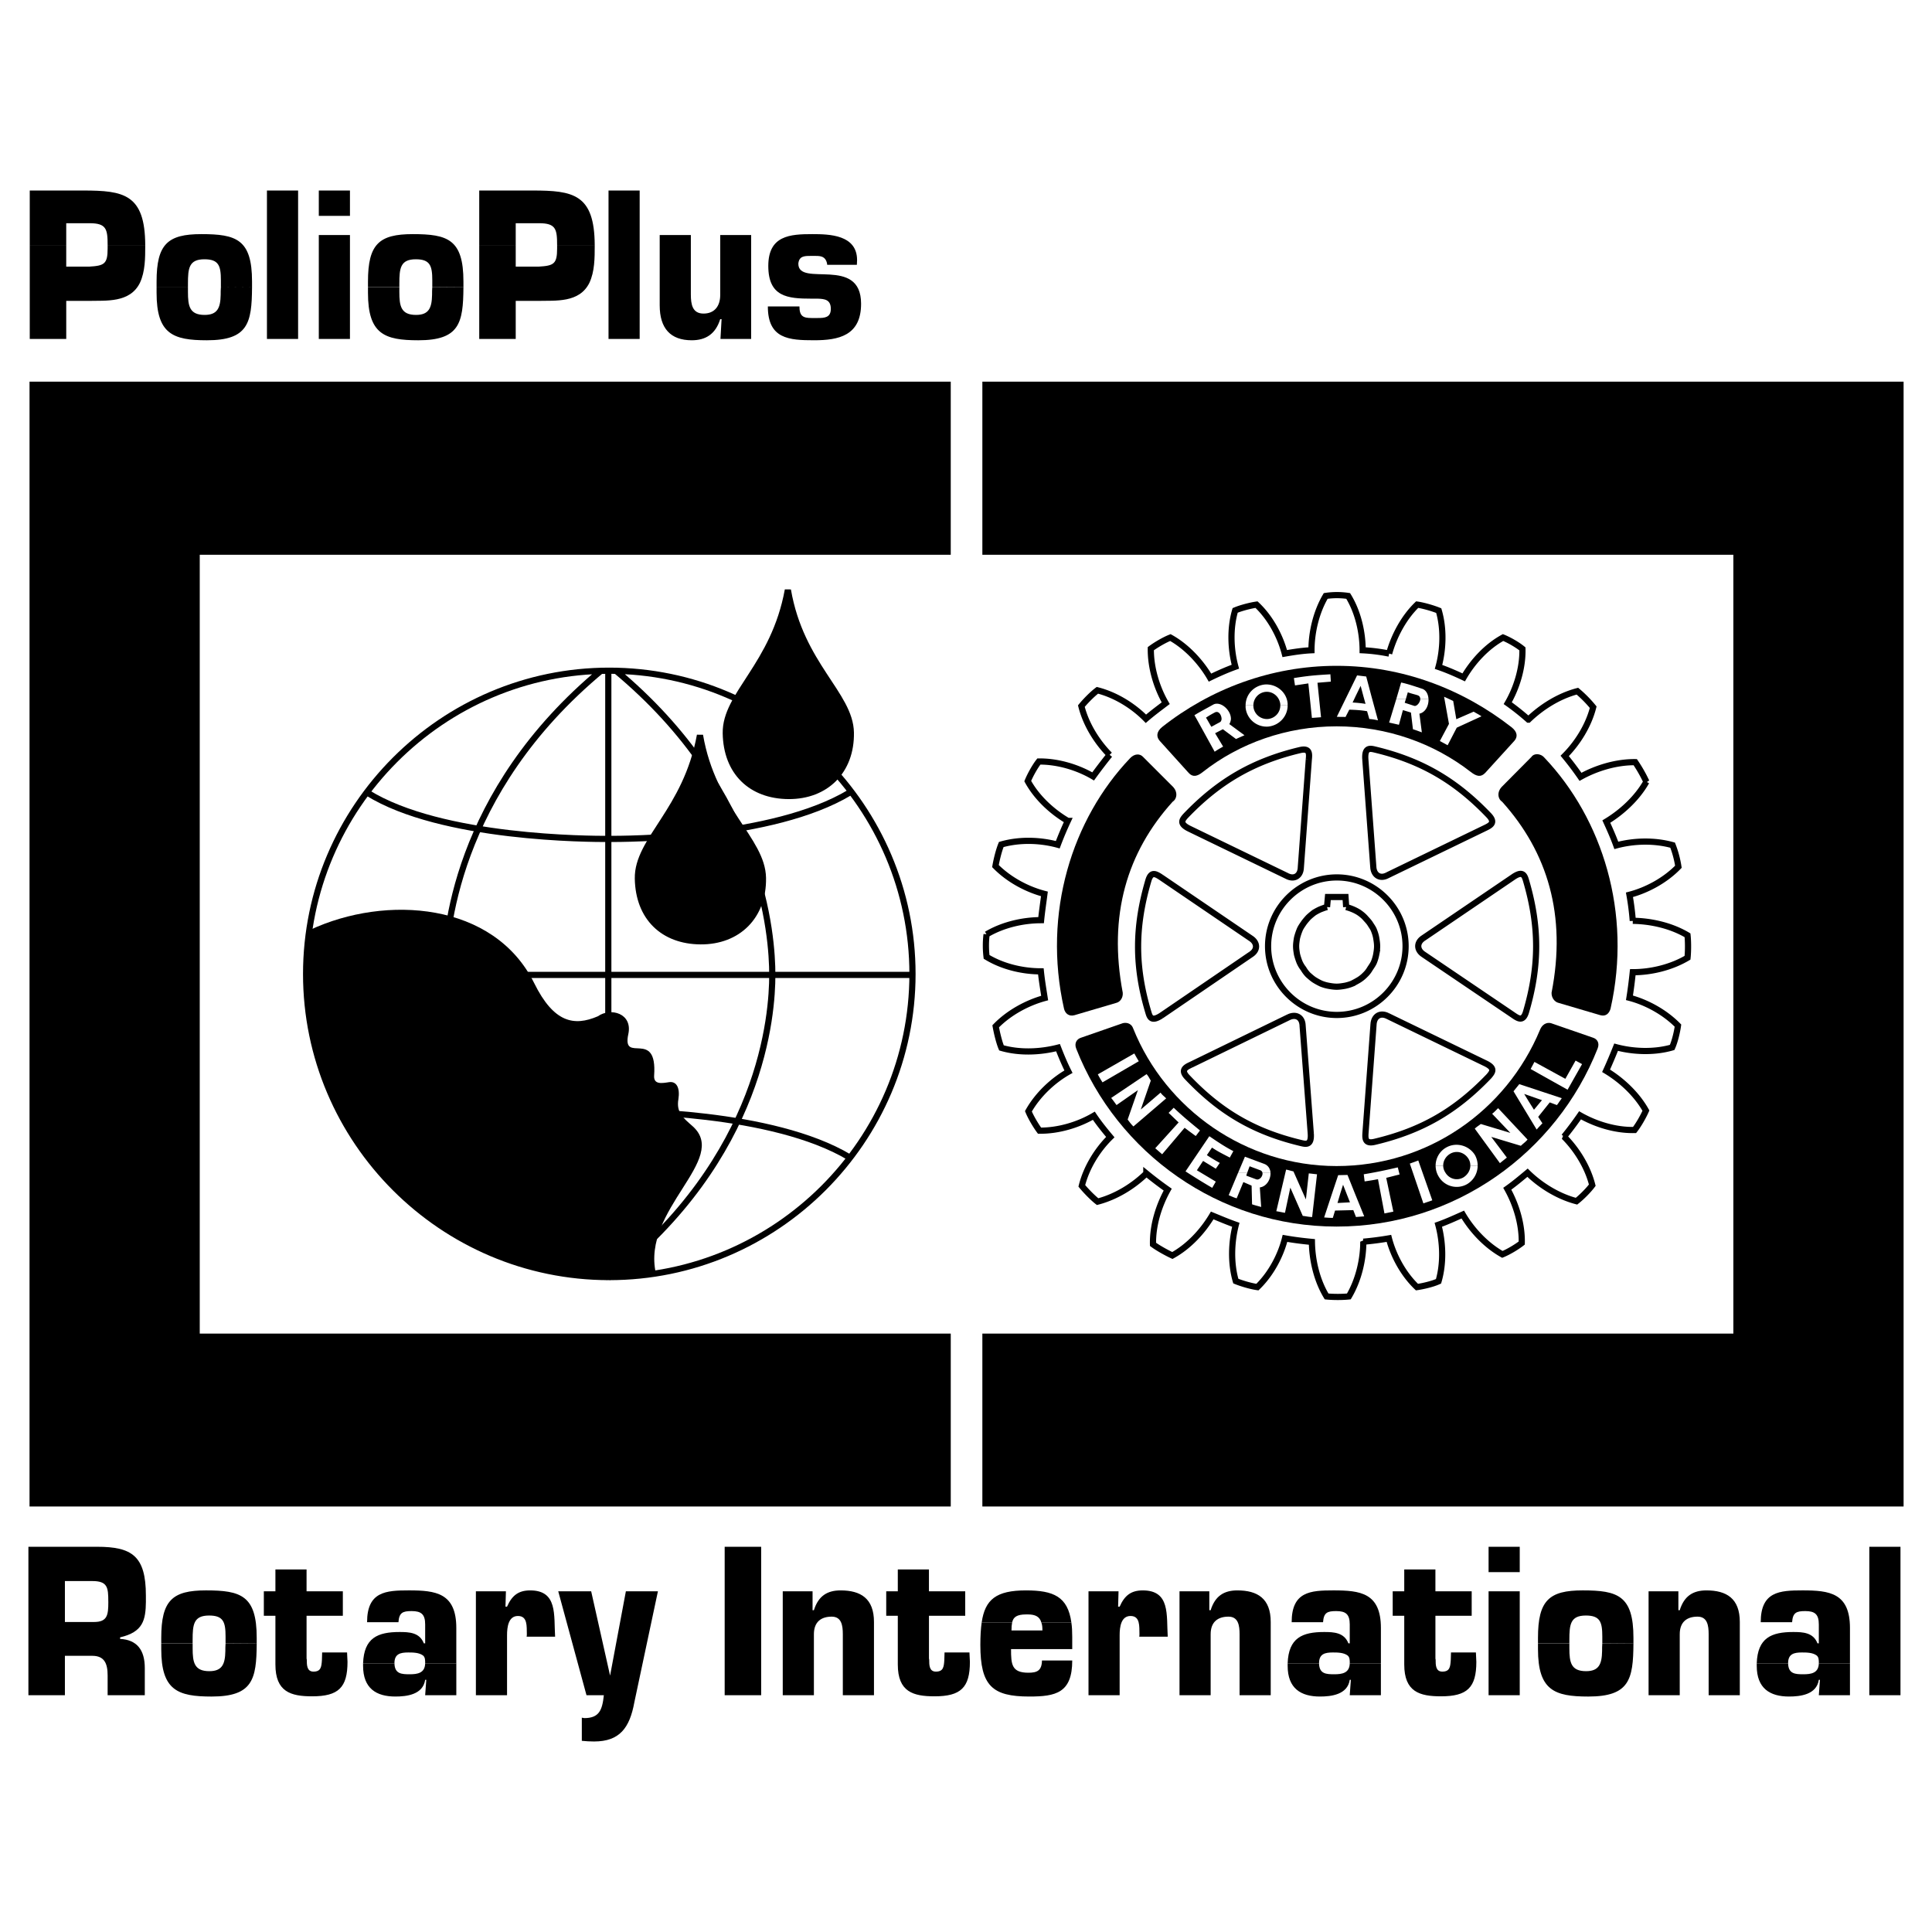
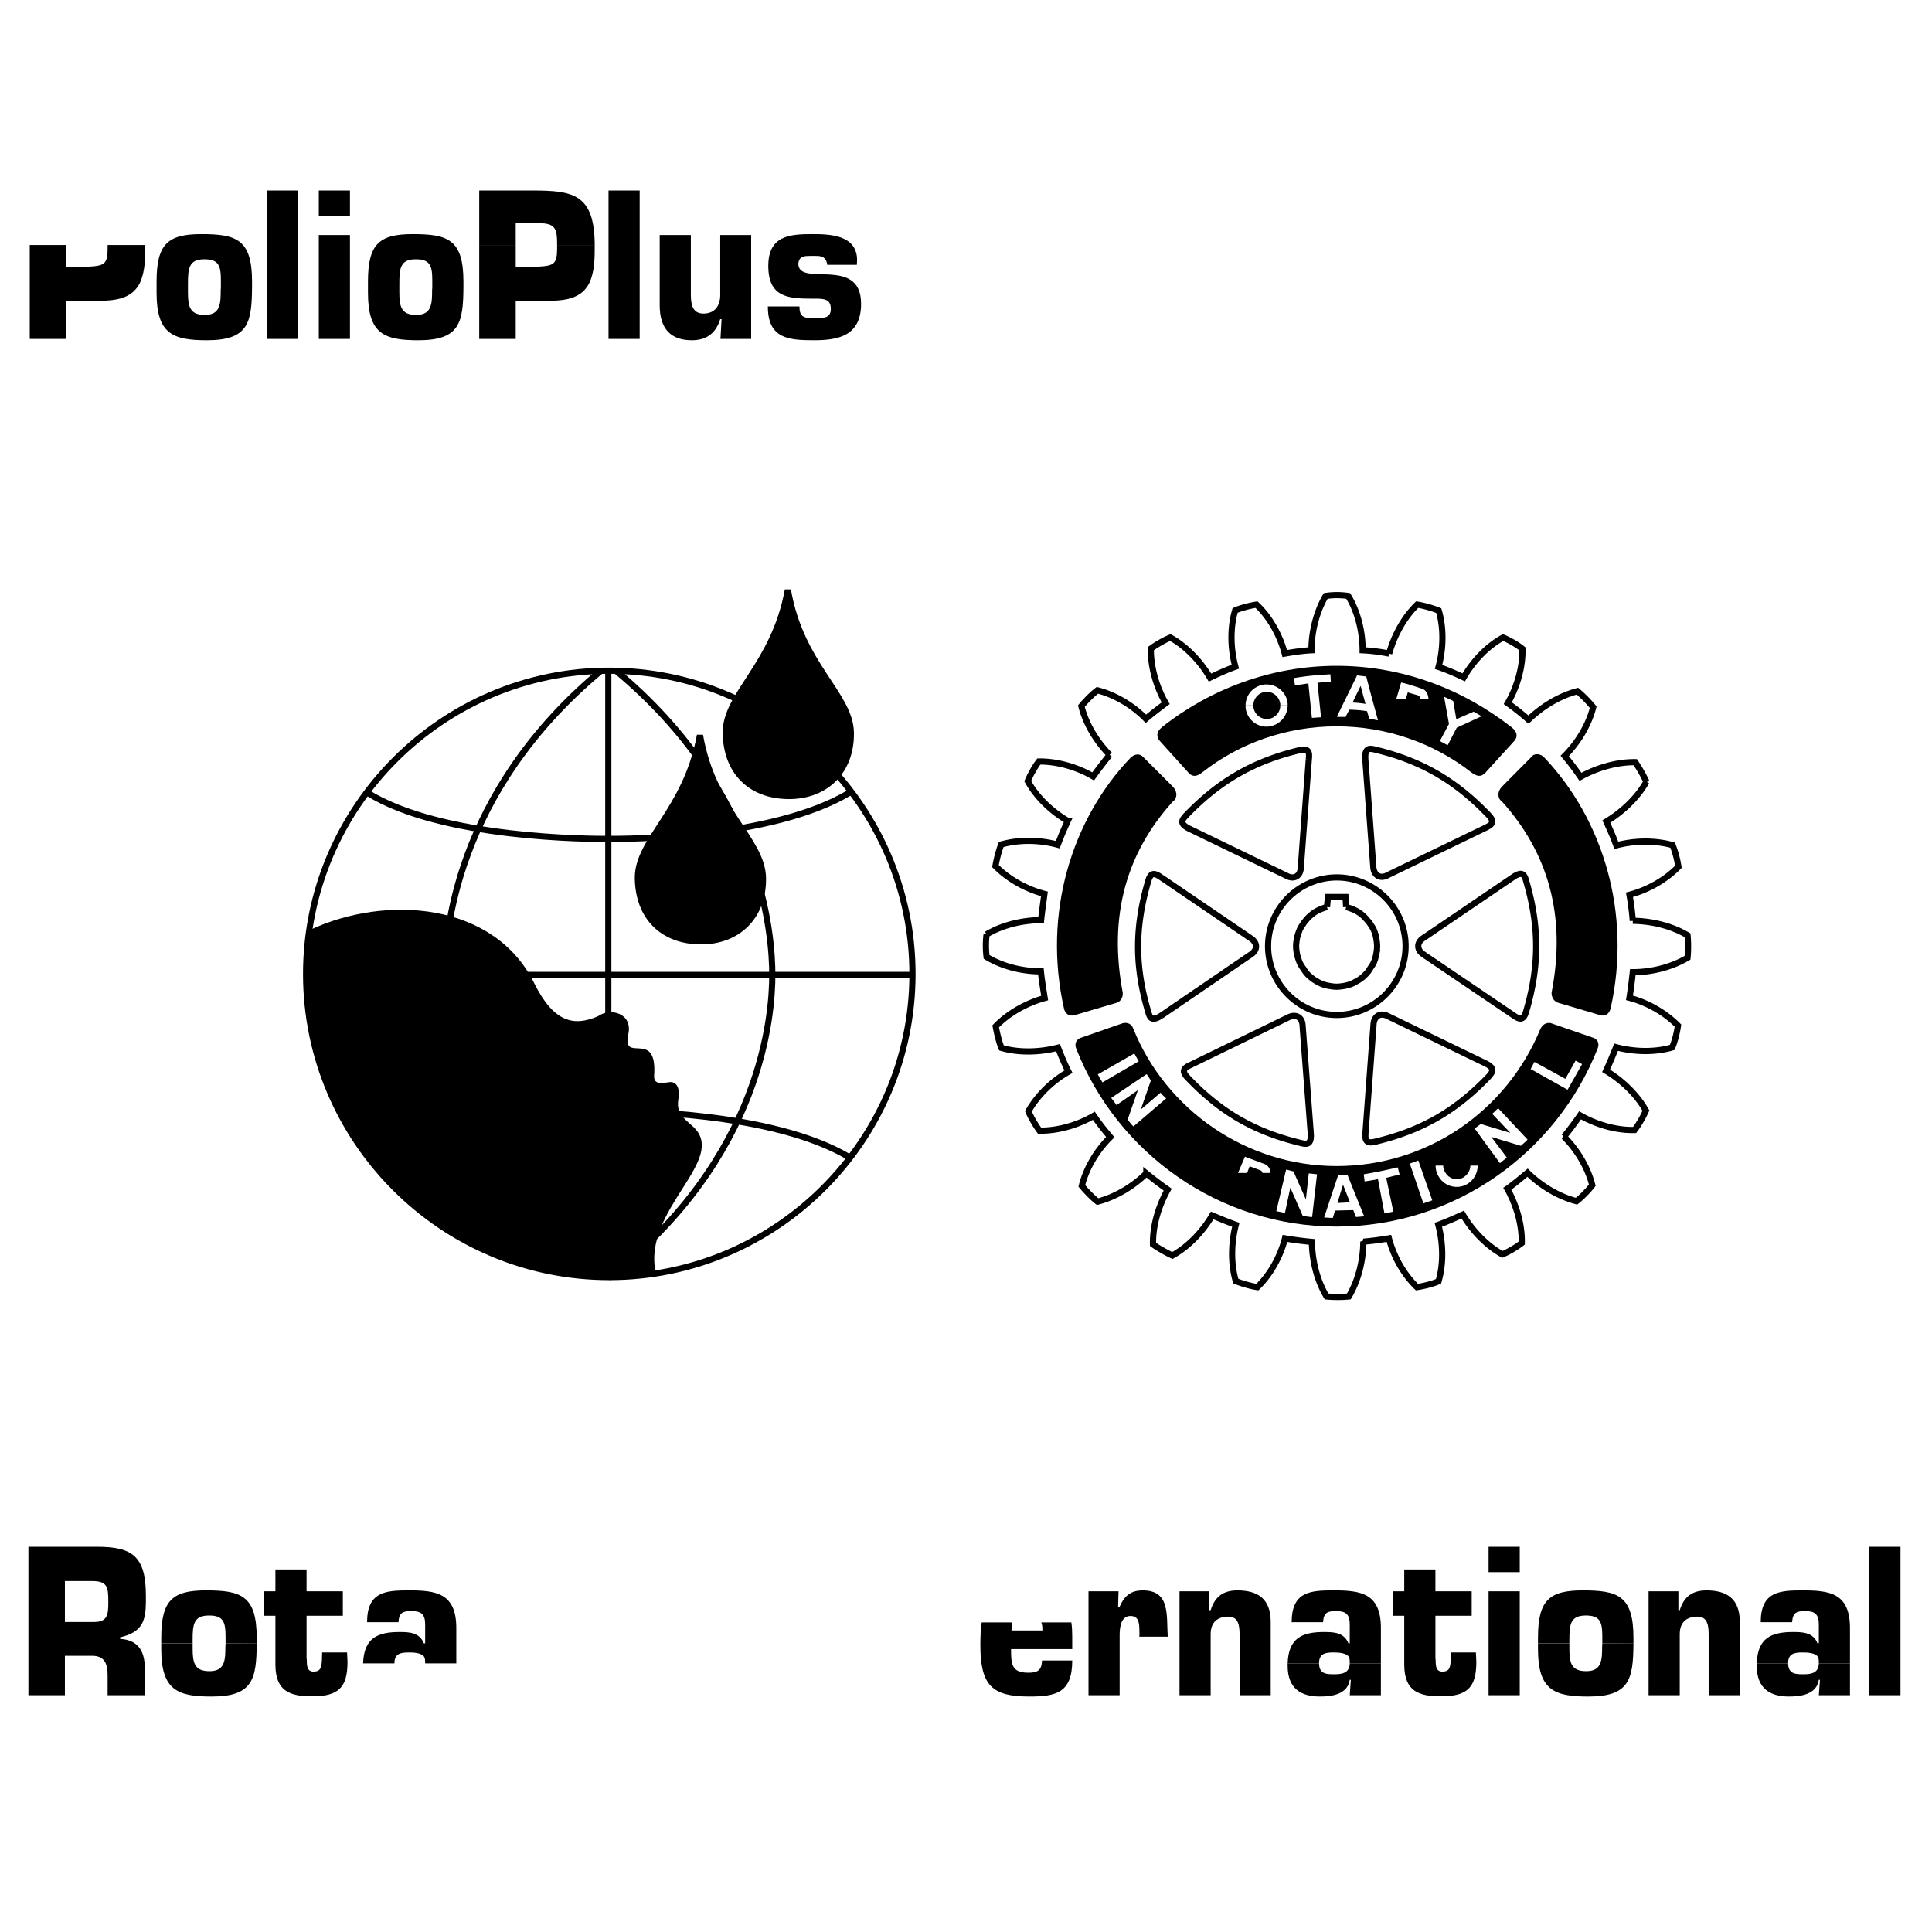
<svg xmlns="http://www.w3.org/2000/svg" width="2500" height="2500" viewBox="0 0 192.756 192.756">
-   <path fill-rule="evenodd" clip-rule="evenodd" fill="#fff" d="M0 0h192.756v192.756H0V0z" />
  <path d="M2.834 159.783v-5.461h6.86c3.463 0 4.861.91 4.861 4.863v.598h-3.751c0-1.398-.067-2.041-1.599-2.041h-2.73v2.041H2.834zM2.834 159.783v9.348h3.641v-3.93h2.731c1.199 0 1.532.754 1.532 1.953v1.977h3.708v-2.709c0-1.799-.777-2.82-2.464-2.908v-.156c2.287-.531 2.553-1.709 2.575-3.574h-3.751v.066c0 1.266-.089 1.977-1.421 1.977h-2.91v-2.043H2.834v-.001zM16.088 163.957v-.555c0-3.729 1.11-4.729 4.462-4.729 3.485 0 5.062.512 5.062 4.729v.578l-3.108-.023v-.688c0-1.443-.222-2.088-1.643-2.088-1.555 0-1.643.91-1.643 2.443v.332h-3.13v.001z" fill-rule="evenodd" clip-rule="evenodd" />
  <path d="M16.088 163.957v.578c0 4.107 1.643 4.729 5.018 4.729 4.107 0 4.484-1.709 4.507-5.283l-3.108-.023c-.022.268-.022.512-.022.777-.022 1.311-.333 1.998-1.598 1.998-1.51 0-1.665-.889-1.665-2.287v-.488h-3.132v-.001zM34.205 158.762h-3.619v-2.176h-3.108v2.176h-1.155v2.443h1.155v4.861c0 2.73 1.532 3.176 3.663 3.176 2.62 0 3.53-.867 3.53-3.441 0-.311-.044-.621-.044-.934H32.14c0 .244-.022.512-.022.756-.045.709-.111 1.154-.844 1.154-.666 0-.666-.666-.666-1.199-.022-.045-.022-.111-.022-.178v-4.195h3.619v-2.443zM36.225 165.955c.088-2.553 1.465-3.129 3.641-3.129.955 0 1.999.043 2.42 1.131h.133v-1.887c0-1.021-.399-1.332-1.354-1.332-.889 0-1.244.156-1.311 1.109h-3.13c0-3.062 1.887-3.174 4.173-3.174 2.664 0 4.729.244 4.729 3.752v3.529h-3.108v-.043c0-.268 0-.557-.199-.732-.4-.312-1.044-.312-1.488-.312-.777 0-1.377.135-1.377 1.066v.021h-3.129v.001z" fill-rule="evenodd" clip-rule="evenodd" />
-   <path d="M36.225 165.955v.244c0 2.266 1.333 3.064 3.219 3.064 1.11 0 2.753-.178 2.975-1.666h.111l-.111 1.533h3.108v-3.176h-3.108c-.022.977-.777 1.088-1.532 1.088-.799 0-1.51-.021-1.532-1.088h-3.13v.001zM47.48 158.762v10.369h3.108v-5.994c0-.799.133-1.91 1.088-1.91.977 0 .866 1.043.888 1.799 0 .088 0 .178-.022.266h2.841c-.133-2.152.267-4.617-2.486-4.617-1.177 0-1.821.512-2.31 1.621h-.155l.044-1.533H47.48v-.001zM65.641 158.762h-3.197l-1.576 8.414-1.887-8.414h-3.286l2.819 10.369h1.732c-.156 1.486-.466 2.285-1.954 2.285-.066-.021-.155-.021-.244-.043v2.309c.422.045.822.066 1.221.066 2.553 0 3.552-1.354 4.019-3.906l2.353-11.08zM75.942 154.322h-3.641v14.809h3.641v-14.809zM78.095 158.762v10.369h3.108v-6.084c0-1.242.733-1.754 1.776-1.754.977 0 1.11.867 1.11 1.754v6.084h3.108v-7.305c0-2.354-1.332-3.152-3.33-3.152-1.332 0-2.22.555-2.664 1.977h-.133v-1.889h-2.975zM96.3 158.762h-3.619v-2.176h-3.107v2.176h-1.155v2.443h1.155v4.861c0 2.73 1.531 3.176 3.663 3.176 2.62 0 3.53-.867 3.53-3.441 0-.311-.044-.621-.044-.934h-2.486c0 .244-.022.512-.022.756-.044.709-.111 1.154-.844 1.154-.666 0-.666-.666-.666-1.199-.022-.045-.022-.111-.022-.178v-4.195H96.3v-2.443zM97.943 161.871c.332-2.287 1.443-3.197 4.418-3.197 2.752 0 4.174.621 4.529 3.197h-2.998c-.154-.555-.576-.799-1.332-.799h-.178c-.932 0-1.287.266-1.398.799h-3.041z" fill-rule="evenodd" clip-rule="evenodd" />
  <path d="M97.943 161.871c-.09.621-.133 1.377-.133 2.242 0 4.084 1.199 5.15 4.883 5.15 2.643 0 4.285-.355 4.285-3.596h-3.02c-.021 1.02-.488 1.221-1.354 1.221-1.666 0-1.732-.822-1.732-2.354h6.105v-1.221c0-.533-.021-1.021-.088-1.443h-2.998c.09.199.111.488.111.799h-3.086c0-.311.021-.578.066-.799h-3.039v.001zM108.6 158.762v10.369h3.107v-5.994c0-.799.133-1.91 1.088-1.91.977 0 .867 1.043.889 1.799 0 .088 0 .178-.021.266h2.842c-.135-2.152.266-4.617-2.488-4.617-1.176 0-1.82.512-2.309 1.621h-.154l.043-1.533H108.6v-.001zM117.68 158.762v10.369h3.107v-6.084c0-1.242.732-1.754 1.777-1.754.977 0 1.109.867 1.109 1.754v6.084h3.107v-7.305c0-2.354-1.33-3.152-3.33-3.152-1.332 0-2.219.555-2.664 1.977h-.133v-1.889h-2.973zM128.469 165.955c.09-2.553 1.467-3.129 3.641-3.129.955 0 1.998.043 2.42 1.131h.135v-1.887c0-1.021-.4-1.332-1.355-1.332-.887 0-1.242.156-1.309 1.109h-3.131c0-3.062 1.887-3.174 4.174-3.174 2.664 0 4.729.244 4.729 3.752v3.529h-3.107v-.043c0-.268 0-.557-.201-.732-.398-.312-1.043-.312-1.486-.312-.777 0-1.377.135-1.377 1.066v.021h-3.133v.001z" fill-rule="evenodd" clip-rule="evenodd" />
  <path d="M128.469 165.955v.244c0 2.266 1.332 3.064 3.219 3.064 1.111 0 2.754-.178 2.977-1.666h.109l-.109 1.533h3.107v-3.176h-3.107c-.023.977-.777 1.088-1.533 1.088-.799 0-1.51-.021-1.531-1.088h-3.132v.001zM146.83 158.762h-3.619v-2.176h-3.109v2.176h-1.152v2.443h1.152v4.861c0 2.73 1.533 3.176 3.664 3.176 2.619 0 3.529-.867 3.529-3.441 0-.311-.043-.621-.043-.934h-2.486c0 .244-.023.512-.023.756-.045.709-.111 1.154-.844 1.154-.666 0-.666-.666-.666-1.199-.021-.045-.021-.111-.021-.178v-4.195h3.619v-2.443h-.001zM151.625 154.322h-3.109v2.532h3.109v-2.532zM151.625 158.762h-3.109v10.369h3.109v-10.369zM153.445 163.957v-.555c0-3.729 1.109-4.729 4.463-4.729 3.484 0 5.061.512 5.061 4.729v.578l-3.107-.023v-.688c0-1.443-.223-2.088-1.643-2.088-1.555 0-1.643.91-1.643 2.443v.332h-3.131v.001z" fill-rule="evenodd" clip-rule="evenodd" />
  <path d="M153.445 163.957v.578c0 4.107 1.643 4.729 5.018 4.729 4.107 0 4.484-1.709 4.506-5.283l-3.107-.023c-.021.268-.021.512-.021.777-.023 1.311-.334 1.998-1.6 1.998-1.51 0-1.664-.889-1.664-2.287v-.488h-3.132v-.001zM164.479 158.762v10.369h3.109v-6.084c0-1.242.732-1.754 1.775-1.754.977 0 1.109.867 1.109 1.754v6.084h3.109v-7.305c0-2.354-1.332-3.152-3.33-3.152-1.332 0-2.221.555-2.664 1.977h-.135v-1.889h-2.973zM175.27 165.955c.088-2.553 1.465-3.129 3.641-3.129.955 0 1.998.043 2.42 1.131h.133v-1.887c0-1.021-.4-1.332-1.354-1.332-.889 0-1.244.156-1.311 1.109h-3.131c0-3.062 1.887-3.174 4.174-3.174 2.664 0 4.729.244 4.729 3.752v3.529h-3.107v-.043c0-.268 0-.557-.199-.732-.4-.312-1.043-.312-1.488-.312-.777 0-1.377.135-1.377 1.066v.021h-3.13v.001z" fill-rule="evenodd" clip-rule="evenodd" />
  <path d="M175.27 165.955v.244c0 2.266 1.332 3.064 3.219 3.064 1.109 0 2.752-.178 2.975-1.666h.111l-.111 1.533h3.107v-3.176h-3.107c-.021.977-.777 1.088-1.531 1.088-.799 0-1.51-.021-1.533-1.088h-3.13v.001zM189.611 154.322h-3.109v14.809h3.109v-14.809z" fill-rule="evenodd" clip-rule="evenodd" />
  <path d="M130.777 113.117c.068 1.088-.398 1.066-.932.934-4.684-1.111-8.082-3.086-11.389-6.572-.689-.711-.178-1 .355-1.242m.001-.001l9.768-4.752m0 0c.711-.332 1.332 0 1.377.799m0 0l.82 10.834m17.407-7.037c1.021.488.732.865.377 1.287-3.33 3.486-6.727 5.439-11.389 6.549-.998.244-.977-.332-.932-.953m0 0l.799-10.791m0 0c.066-.799.666-1.154 1.377-.82m0 0l9.768 4.729m2.796-18.583c.91-.621 1.111-.199 1.266.333 1.355 4.596 1.355 8.547 0 13.142-.289.955-.754.668-1.266.312m0 0l-8.99-6.083m0 0c-.645-.444-.666-1.155 0-1.599m0 0l8.99-6.105m-14.763-11.767c-.066-1.11.4-1.087.934-.954 4.662 1.11 8.08 3.108 11.389 6.571.688.732.178.999-.377 1.265m-.001 0l-9.77 4.729m.001 0c-.688.355-1.309 0-1.375-.799m0 0l-.801-10.812m-17.561 6.949c-.998-.489-.732-.866-.377-1.266 3.307-3.463 6.748-5.461 11.389-6.571 1-.245.977.333.91.955m0 0l-.799 10.812m0-.001c-.045.777-.645 1.155-1.354.8m.001 0l-9.77-4.729m-2.797 18.648c-.932.6-1.133.223-1.287-.332-1.377-4.596-1.355-8.526 0-13.143.287-.977.775-.644 1.287-.311m0 0l8.947 6.083m.001 0c.666.444.688 1.155 0 1.599m0 0l-8.947 6.104m18.449-10.833c.244.067.377.111.6.2.221.089.488.222.688.355.223.155.443.333.6.51.154.178.355.378.488.577.133.223.311.445.4.689.088.221.178.488.221.754.045.267.09.555.09.822 0 .289-.045.555-.09.821a4.188 4.188 0 0 1-.221.755c-.09.223-.268.466-.4.666a2.624 2.624 0 0 1-.488.621 3.323 3.323 0 0 1-.6.488c-.223.135-.467.268-.688.379a3.974 3.974 0 0 1-.732.221c-.268.045-.533.09-.822.09-.266 0-.555-.045-.799-.09a3.712 3.712 0 0 1-.756-.221 6.607 6.607 0 0 1-.688-.379c-.199-.133-.422-.332-.6-.488a3.205 3.205 0 0 1-.467-.621 2.907 2.907 0 0 1-.398-.666 7.093 7.093 0 0 1-.244-.755c-.045-.267-.09-.533-.09-.821 0-.267.045-.555.09-.822.066-.266.154-.533.244-.754.088-.244.244-.466.398-.689.133-.199.311-.399.467-.577.178-.177.4-.355.6-.51.223-.134.467-.267.688-.355.244-.089.334-.133.6-.2m-.002 0l.09-.999h1.754l.066.999m4.286-25.287a17.833 17.833 0 0 0-2.643-.333c0-1.754-.445-3.796-1.443-5.417a7.589 7.589 0 0 0-2.242 0c-.955 1.621-1.42 3.641-1.42 5.417-.91.044-1.777.177-2.666.333-.443-1.71-1.42-3.575-2.818-4.884-.621.089-1.555.333-2.131.577-.533 1.82-.445 3.907.021 5.617-.865.311-1.709.688-2.531 1.088-.889-1.532-2.309-3.086-3.951-3.996-.621.244-1.443.732-1.953 1.11-.023 1.909.6 3.907 1.486 5.439-.643.488-1.332.999-1.975 1.554-1.244-1.266-2.998-2.375-4.84-2.842-.533.4-1.199 1.088-1.6 1.576.467 1.865 1.576 3.597 2.82 4.862a55.653 55.653 0 0 0-1.645 2.154c-1.508-.888-3.506-1.509-5.416-1.487-.398.51-.865 1.354-1.109 1.954.91 1.665 2.441 3.064 3.996 3.974a33.267 33.267 0 0 0-1 2.375c-1.709-.467-3.773-.556-5.639-.022-.244.6-.467 1.51-.578 2.153 1.355 1.377 3.176 2.331 4.885 2.775-.111.866-.244 1.731-.332 2.62-1.777 0-3.797.444-5.439 1.42a9.35 9.35 0 0 0 0 2.243c1.643.999 3.641 1.442 5.416 1.442.09.889.244 1.799.379 2.664-1.711.467-3.553 1.443-4.885 2.82.111.621.332 1.576.576 2.154 1.844.531 3.908.42 5.641-.023.311.799.643 1.6 1.043 2.398-1.531.865-3.064 2.287-3.996 3.951.244.6.732 1.422 1.109 1.932 1.91.021 3.908-.6 5.418-1.488.51.756 1.064 1.443 1.643 2.133-1.266 1.242-2.375 2.996-2.842 4.861.398.488 1.088 1.199 1.576 1.576 1.865-.488 3.596-1.576 4.861-2.818a37.562 37.562 0 0 0 2.133 1.619c-.867 1.555-1.51 3.531-1.467 5.461.512.379 1.355.844 1.932 1.111 1.688-.932 3.064-2.465 3.975-3.996.756.311 1.531.643 2.354.932-.443 1.709-.533 3.797 0 5.617.6.244 1.51.51 2.154.6 1.375-1.332 2.33-3.174 2.752-4.861.865.154 1.754.266 2.686.354.023 1.756.467 3.797 1.465 5.439.645.068 1.576.068 2.221 0 .977-1.643 1.443-3.684 1.443-5.461a31.844 31.844 0 0 0 2.553-.332c.445 1.709 1.422 3.551 2.799 4.861.621-.09 1.574-.311 2.152-.578.533-1.82.443-3.906-.021-5.639.82-.289 1.643-.666 2.441-1.021.889 1.51 2.287 3.043 3.951 3.975.6-.244 1.422-.732 1.932-1.133.045-1.908-.576-3.863-1.443-5.416.689-.488 1.355-1.043 2.021-1.6 1.266 1.244 3.02 2.354 4.885 2.842.51-.398 1.197-1.088 1.574-1.598-.465-1.844-1.574-3.598-2.818-4.84a33.222 33.222 0 0 0 1.598-2.131c1.555.887 3.531 1.51 5.439 1.465.4-.51.867-1.332 1.133-1.932-.932-1.666-2.465-3.064-3.975-3.975.355-.775.689-1.576 1-2.354 1.664.445 3.752.557 5.594.023.268-.6.488-1.533.578-2.176-1.332-1.355-3.152-2.332-4.84-2.775.133-.822.244-1.709.332-2.553 1.799 0 3.818-.467 5.461-1.443.068-.644.068-1.621 0-2.242-1.643-.977-3.662-1.421-5.461-1.443a26.192 26.192 0 0 0-.332-2.597c1.709-.444 3.551-1.421 4.883-2.797a10.255 10.255 0 0 0-.576-2.154c-1.842-.511-3.885-.444-5.617.022-.289-.8-.643-1.599-.998-2.375 1.51-.911 3.062-2.309 3.996-3.974a14.1 14.1 0 0 0-1.111-1.954c-1.908-.022-3.906.599-5.461 1.465a30.507 30.507 0 0 0-1.576-2.087c1.266-1.266 2.375-3.02 2.842-4.862a11.977 11.977 0 0 0-1.576-1.599c-1.865.488-3.596 1.599-4.885 2.841a24.647 24.647 0 0 0-2.064-1.642c.889-1.532 1.51-3.53 1.465-5.417-.51-.422-1.332-.888-1.932-1.132-1.664.91-3.041 2.442-3.928 3.974-.801-.377-1.666-.755-2.51-1.043.467-1.709.555-3.796.021-5.617-.6-.244-1.531-.511-2.152-.6-1.378 1.334-2.333 3.199-2.798 4.886m-5.219 22.334c3.775 0 6.861 3.086 6.861 6.86 0 3.773-3.086 6.859-6.861 6.859-3.773 0-6.859-3.086-6.859-6.859 0-3.774 3.086-6.86 6.859-6.86" fill="none" stroke="#000" stroke-width=".617" stroke-miterlimit="2.613" />
  <path d="M159.395 104.615c-4.107 10.389-14.252 17.76-26.041 17.76-11.744 0-21.891-7.348-25.975-17.738-.223-.555.045-.977.488-1.109l4.15-1.443c.244-.066.822-.09 1.045.533 3.24 8.059 11.232 13.719 20.291 13.719 9.102 0 16.939-5.527 20.291-13.586.311-.756.889-.732 1.111-.666l4.174 1.443c.423.132.688.531.466 1.087zM146.74 77.019c-3.686-2.864-8.369-4.552-13.387-4.552-4.996 0-9.701 1.688-13.344 4.552-.576.466-1.02.533-1.42.089l-2.887-3.197c-.332-.377-.355-.889.244-1.377 4.773-3.774 10.857-6.105 17.406-6.105 6.57 0 12.588 2.331 17.428 6.105.645.488.645 1 .311 1.377l-2.908 3.197c-.421.444-.843.377-1.443-.089zM112.752 75.642c-5.795 6.083-8.748 15.43-6.594 24.999.109.467.488.799 1.043.645l4.15-1.223c.4-.088.711-.51.666-1.02-1.465-7.727.422-14.01 4.973-19.049.467-.311.512-.977.068-1.465l-3.02-3.02c-.309-.333-.843-.333-1.286.133zM154.09 75.598c5.793 6.105 8.746 15.474 6.594 25.042-.135.467-.467.799-1.021.645l-4.152-1.223c-.4-.088-.732-.51-.711-1.02 1.51-7.727-.398-14.01-4.928-19.049-.467-.311-.51-.977-.066-1.465l2.996-3.02c.2-.332.866-.398 1.288.09z" fill-rule="evenodd" clip-rule="evenodd" />
  <path d="M124.273 70.381c0-1.088.822-1.976 1.91-2.087 1.154-.089 2.197.754 2.285 1.909v.178h-.732v-.133c-.088-.732-.732-1.288-1.465-1.222a1.354 1.354 0 0 0-1.221 1.355h-.777z" fill-rule="evenodd" clip-rule="evenodd" fill="#fff" />
  <path d="M124.273 70.381v.2a2.105 2.105 0 0 0 2.264 1.909c1.088-.111 1.932-1.021 1.932-2.109h-.732c0 .71-.533 1.288-1.242 1.354a1.356 1.356 0 0 1-1.443-1.243v-.111h-.779zM134.441 69.337l.955-1.953.911.111.488 1.842h-.801l-.242-.91-.445.91h-.866zM134.441 69.337l-1.066 2.176c.355.022.512 0 .867.022l.377-.732c.576.022 1.154.044 1.775.155l.223.777c.311.022.555.066.865.133l-.688-2.531h-.801l.246.888a11.57 11.57 0 0 0-1.289-.133l.355-.755h-.864zM130.889 71.625l-.355-3.441-1.332.199-.111-.732c1.533-.244 2.154-.288 3.643-.377l.045.733-1.334.111.355 3.441-.911.066zM145.297 71.757l-.311-1.821c-.332-.155-.555-.267-.91-.421l.488 2.708-.91 1.709.777.421.91-1.753 2.465-1.132c-.244-.177-.533-.311-.777-.466l-1.732.755zM139.303 69.759l.488-1.665c.732.155 1.4.399 2.088.621.422.134.621.578.643 1.044h-.82c0-.178-.066-.333-.289-.4-.355-.111-.6-.155-.955-.289l-.199.688h-.956v.001z" fill-rule="evenodd" clip-rule="evenodd" fill="#fff" />
-   <path d="M139.303 69.759l-.709 2.331c.398.089.598.133.977.222l.398-1.465.801.244.199 1.665c.355.111.576.2.889.311l-.244-1.864c.621-.134.932-.822.908-1.443h-.82c-.021.333-.355.732-.6.666l-.955-.311.111-.355h-.955v-.001zM119.412 71.779l-.244-.421c.598-.378 1.266-.71 1.887-1.066.732-.377 1.799.577 1.754 1.487h-.934c.023-.377-.266-.932-.688-.688a8.911 8.911 0 0 0-.867.511l.113.177h-1.021zM119.412 71.779l1.775 3.219c.332-.222.533-.333.844-.511l-.799-1.332.775-.4 1.311.977c.334-.156.555-.244.844-.377l-1.51-1.11c.09-.155.133-.311.156-.466h-.934c-.021.111-.066.222-.154.267l-.867.466-.42-.733h-1.021zM143.232 116.293c0-.711.379-1.422 1.043-1.799 1-.578 2.287-.223 2.887.754.178.334.266.689.266 1.045h-.732c0-.223-.043-.445-.176-.666-.4-.666-1.199-.889-1.844-.512-.443.268-.688.711-.688 1.178h-.756z" fill-rule="evenodd" clip-rule="evenodd" fill="#fff" />
  <path d="M143.232 116.293c0 .354.09.732.289 1.064a2.084 2.084 0 0 0 2.863.777 2.145 2.145 0 0 0 1.043-1.842h-.732c0 .465-.266.91-.688 1.176-.645.377-1.443.156-1.82-.51a1.234 1.234 0 0 1-.199-.666h-.756v.001zM109.531 107.189l3.641-2.086c.156.289.268.488.445.777l-3.619 2.107a9.272 9.272 0 0 1-.467-.798zM142.012 120.066l-1.354-3.975c.311-.111.51-.178.844-.311l1.398 3.975c-.289.112-.599.2-.888.311zM138.127 121.066l-.645-3.42c-.443.09-.865.156-1.332.223l-.088-.711c1.199-.199 2.152-.4 3.396-.688l.178.709c-.467.111-.867.223-1.332.334l.711 3.373-.888.18zM132.887 119.111l.623-1.865.931-.021.754 1.886h-.841l-.356-.91-.289.91h-.822zM132.887 119.111l-.777 2.354c.312.023.578.045.867.045l.221-.732 1.82-.045.268.688c.266-.021.555-.043.822-.066l-.912-2.242h-.842l.332.844-1.244.066.268-.91h-.823v-.002zM156.398 108.721l-3.685-2.065.377-.709 3.086 1.686 1.021-1.819.645.354-1.444 2.553zM127.338 120.844l.977-4.152c.266.045.422.111.732.178l1.242 2.797.289-2.596c.289.021.555.064.822.088l-.488 4.262c-.334 0-.645-.088-.934-.109l-1.242-2.82-.533 2.51c-.289-.047-.578-.115-.865-.158zM149.648 116.049l-2.508-3.441c.199-.201.377-.289.6-.467l2.951.889-1.82-1.91c.244-.178.422-.398.6-.555l2.932 3.131c-.201.244-.467.422-.666.621l-2.953-.889 1.555 2.064c-.224.178-.446.356-.691.557zM110.863 109.543l3.531-2.375c.199.223.266.398.422.643l-1 2.887 1.977-1.688c.154.244.398.4.555.578l-3.264 2.797c-.223-.199-.422-.488-.578-.688l1.021-2.932-2.131 1.488c-.177-.243-.332-.466-.533-.71zM123.518 117.025l.689-1.621 1.908.711c.422.154.623.51.645.91h-.799a.343.343 0 0 0-.223-.268l-1.064-.398-.246.666h-.91z" fill-rule="evenodd" clip-rule="evenodd" fill="#fff" />
-   <path d="M123.518 117.025l-.932 2.219c.268.111.533.244.799.311l.666-1.619.822.355.045 1.863c.311.111.621.178.91.268l-.135-1.953c.689-.09 1.088-.822 1.066-1.443h-.799c.045.332-.311.777-.666.621l-.955-.355.088-.266h-.909v-.001zM118.279 116.869l2.375-3.508c.756.512 1.533 1.043 2.398 1.488l-.355.643c-.621-.332-1.154-.576-1.775-.998l-.512.754c.443.289.844.533 1.289.777l-.4.578-1.266-.777-.621.932 1.887 1.133-.355.621a64.198 64.198 0 0 1-2.665-1.643zM115.26 114.561l2.332-2.576c-.355-.332-.645-.621-1-.953l.51-.512c.889.844 1.645 1.465 2.621 2.266l-.422.555c-.4-.289-.732-.533-1.111-.822l-2.242 2.643-.688-.601zM151.646 109.943l-.643-1.066.576-.711 4.24 1.4a5.593 5.593 0 0 1-.266.377h-1.865l.156-.178-1.777-.623.488.801h-.909zM151.646 109.943l1.666 2.752c.199-.223.377-.422.576-.621l-.422-.645 1.154-1.443.711.268c.09-.111.156-.199.223-.311h-1.865l-.645.777-.488-.777h-.91z" fill-rule="evenodd" clip-rule="evenodd" fill="#fff" />
  <path d="M78.673 79.417c3.729.022 6.283-2.508 6.216-6.327-.067-3.818-4.996-6.749-6.283-14.231-1.376 7.548-6.261 10.413-6.194 14.298.067 3.884 2.531 6.237 6.261 6.26zM69.903 93.914c3.73.021 6.283-2.509 6.216-6.328s-4.995-6.749-6.283-14.23c-1.376 7.548-6.26 10.412-6.194 14.297.067 3.886 2.531 6.239 6.261 6.261z" fill-rule="evenodd" clip-rule="evenodd" stroke="#000" stroke-width=".617" stroke-miterlimit="2.613" />
  <path d="M60.779 127.438c-16.65 0-30.238-13.588-30.216-30.193.178-1.887.089-2.442.355-4.462 7.593-3.552 18.383-2.775 22.379 5.306 1.953 3.951 3.974 4.328 6.349 3.307 1.288-.91 3.486-.287 3.042 1.777-.666 3.064 2.908-.621 2.575 4.129-.066.932.777.777 1.488.666.755-.111 1.11.576.932 1.709-.222 1.311.466 1.844 1.421 2.688 3.708 3.307-5.128 8.281-3.663 14.695-1.776.245-2.664.311-4.662.378z" fill-rule="evenodd" clip-rule="evenodd" />
  <path d="M60.779 66.917c16.651 0 30.26 13.609 30.26 30.26 0 16.65-13.609 30.236-30.26 30.236-16.65 0-30.238-13.586-30.238-30.236s13.587-30.26 30.238-30.26M36.647 79.083c7.393 4.618 22.289 4.618 24.043 4.618s16.362 0 24.066-4.618m-48.109 36.388c7.393-4.617 22.289-4.617 24.043-4.617s16.362 0 24.066 4.617M30.475 97.266h60.453M60.69 67.051v60.453m.688-60.653C76.12 79.083 77.052 93.403 77.052 97.266c0 3.863-.933 18.205-16.362 30.238m-.644-60.653C45.305 79.083 44.372 93.403 44.372 97.266c0 3.863.933 18.205 16.363 30.238" fill="none" stroke="#000" stroke-width=".617" stroke-miterlimit="2.613" />
-   <path fill-rule="evenodd" clip-rule="evenodd" d="M98.01 133.055v17.25h91.912V38.079H98.01v17.272h74.928v77.704H98.01zM94.857 133.055v17.25H2.946V38.079h91.911v17.272H19.929v77.704h74.928zM2.968 24.447v-5.439h5.328c4.041 0 6.172.355 6.194 5.439h-3.752c0-1.599-.133-2.176-1.798-2.176H6.608v2.176h-3.64z" />
  <path d="M2.968 24.447v9.369h3.641V30.02h2.198c1.776-.044 4.152.222 5.151-1.798.532-1.132.532-2.486.532-3.729v-.044h-3.752v.355c0 1.532-.333 1.709-1.842 1.798H6.608v-2.153h-3.64v-.002zM15.622 28.643v-.555c0-3.73 1.11-4.729 4.462-4.729 3.486 0 5.062.511 5.062 4.729v.577l-3.108-.022v-.688c0-1.443-.223-2.087-1.643-2.087-1.554 0-1.643.91-1.643 2.442v.333h-3.13zM15.622 28.643v.577c0 4.107 1.643 4.729 5.017 4.729 4.107 0 4.485-1.709 4.507-5.283l-3.108-.022c-.022.267-.022.511-.022.777-.022 1.31-.333 1.998-1.599 1.998-1.51 0-1.665-.888-1.665-2.287v-.488h-3.13v-.001zM29.742 19.008h-3.109v14.808h3.109V19.008zM34.915 19.008h-3.108v2.531h3.108v-2.531zM34.915 23.448h-3.108v10.368h3.108V23.448zM36.713 28.643v-.555c0-3.73 1.11-4.729 4.462-4.729 3.486 0 5.062.511 5.062 4.729v.577l-3.108-.022v-.688c0-1.443-.222-2.087-1.643-2.087-1.554 0-1.643.91-1.643 2.442v.333h-3.13z" fill-rule="evenodd" clip-rule="evenodd" />
  <path d="M36.713 28.643v.577c0 4.107 1.643 4.729 5.018 4.729 4.107 0 4.484-1.709 4.506-5.283l-3.108-.022c-.022.267-.022.511-.022.777-.022 1.31-.333 1.998-1.599 1.998-1.509 0-1.665-.888-1.665-2.287v-.488h-3.13v-.001zM47.813 24.447v-5.439h5.328c4.041 0 6.172.355 6.194 5.439h-3.752c0-1.599-.133-2.176-1.798-2.176h-2.331v2.176h-3.641z" fill-rule="evenodd" clip-rule="evenodd" />
  <path d="M47.813 24.447v9.369h3.641V30.02h2.197c1.776-.044 4.152.222 5.151-1.798.533-1.132.533-2.486.533-3.729v-.044h-3.752v.355c0 1.532-.333 1.709-1.843 1.798h-2.286v-2.153h-3.641v-.002zM63.82 19.008h-3.108v14.808h3.108V19.008zM74.943 23.448h-3.086v5.972c0 1.132-.577 1.865-1.665 1.865-1.11 0-1.266-.911-1.266-1.91v-5.927h-3.108v7.016c0 2.309 1.088 3.485 3.197 3.485 1.399 0 2.376-.621 2.842-2.108h.134l-.111 1.976h3.063V23.448zM85.489 26.423c0-.156.022-.312.022-.467 0-2.531-2.753-2.597-4.462-2.597-2.22 0-4.396.133-4.396 3.174 0 3.086 1.931 3.264 4.284 3.264h.622c.711.022 1.332.089 1.332 1.021 0 .866-.621.91-1.288.91h-.644c-.821 0-1.199-.178-1.199-1.154h-3.152c0 3.241 2.109 3.374 4.618 3.374 2.42 0 4.684-.443 4.684-3.641 0-4.84-6.26-1.599-6.26-3.996.066-.755.599-.777 1.176-.777h.577c.511 0 .955.067 1.11.733 0 .067 0 .111.022.156h2.954z" fill-rule="evenodd" clip-rule="evenodd" />
</svg>